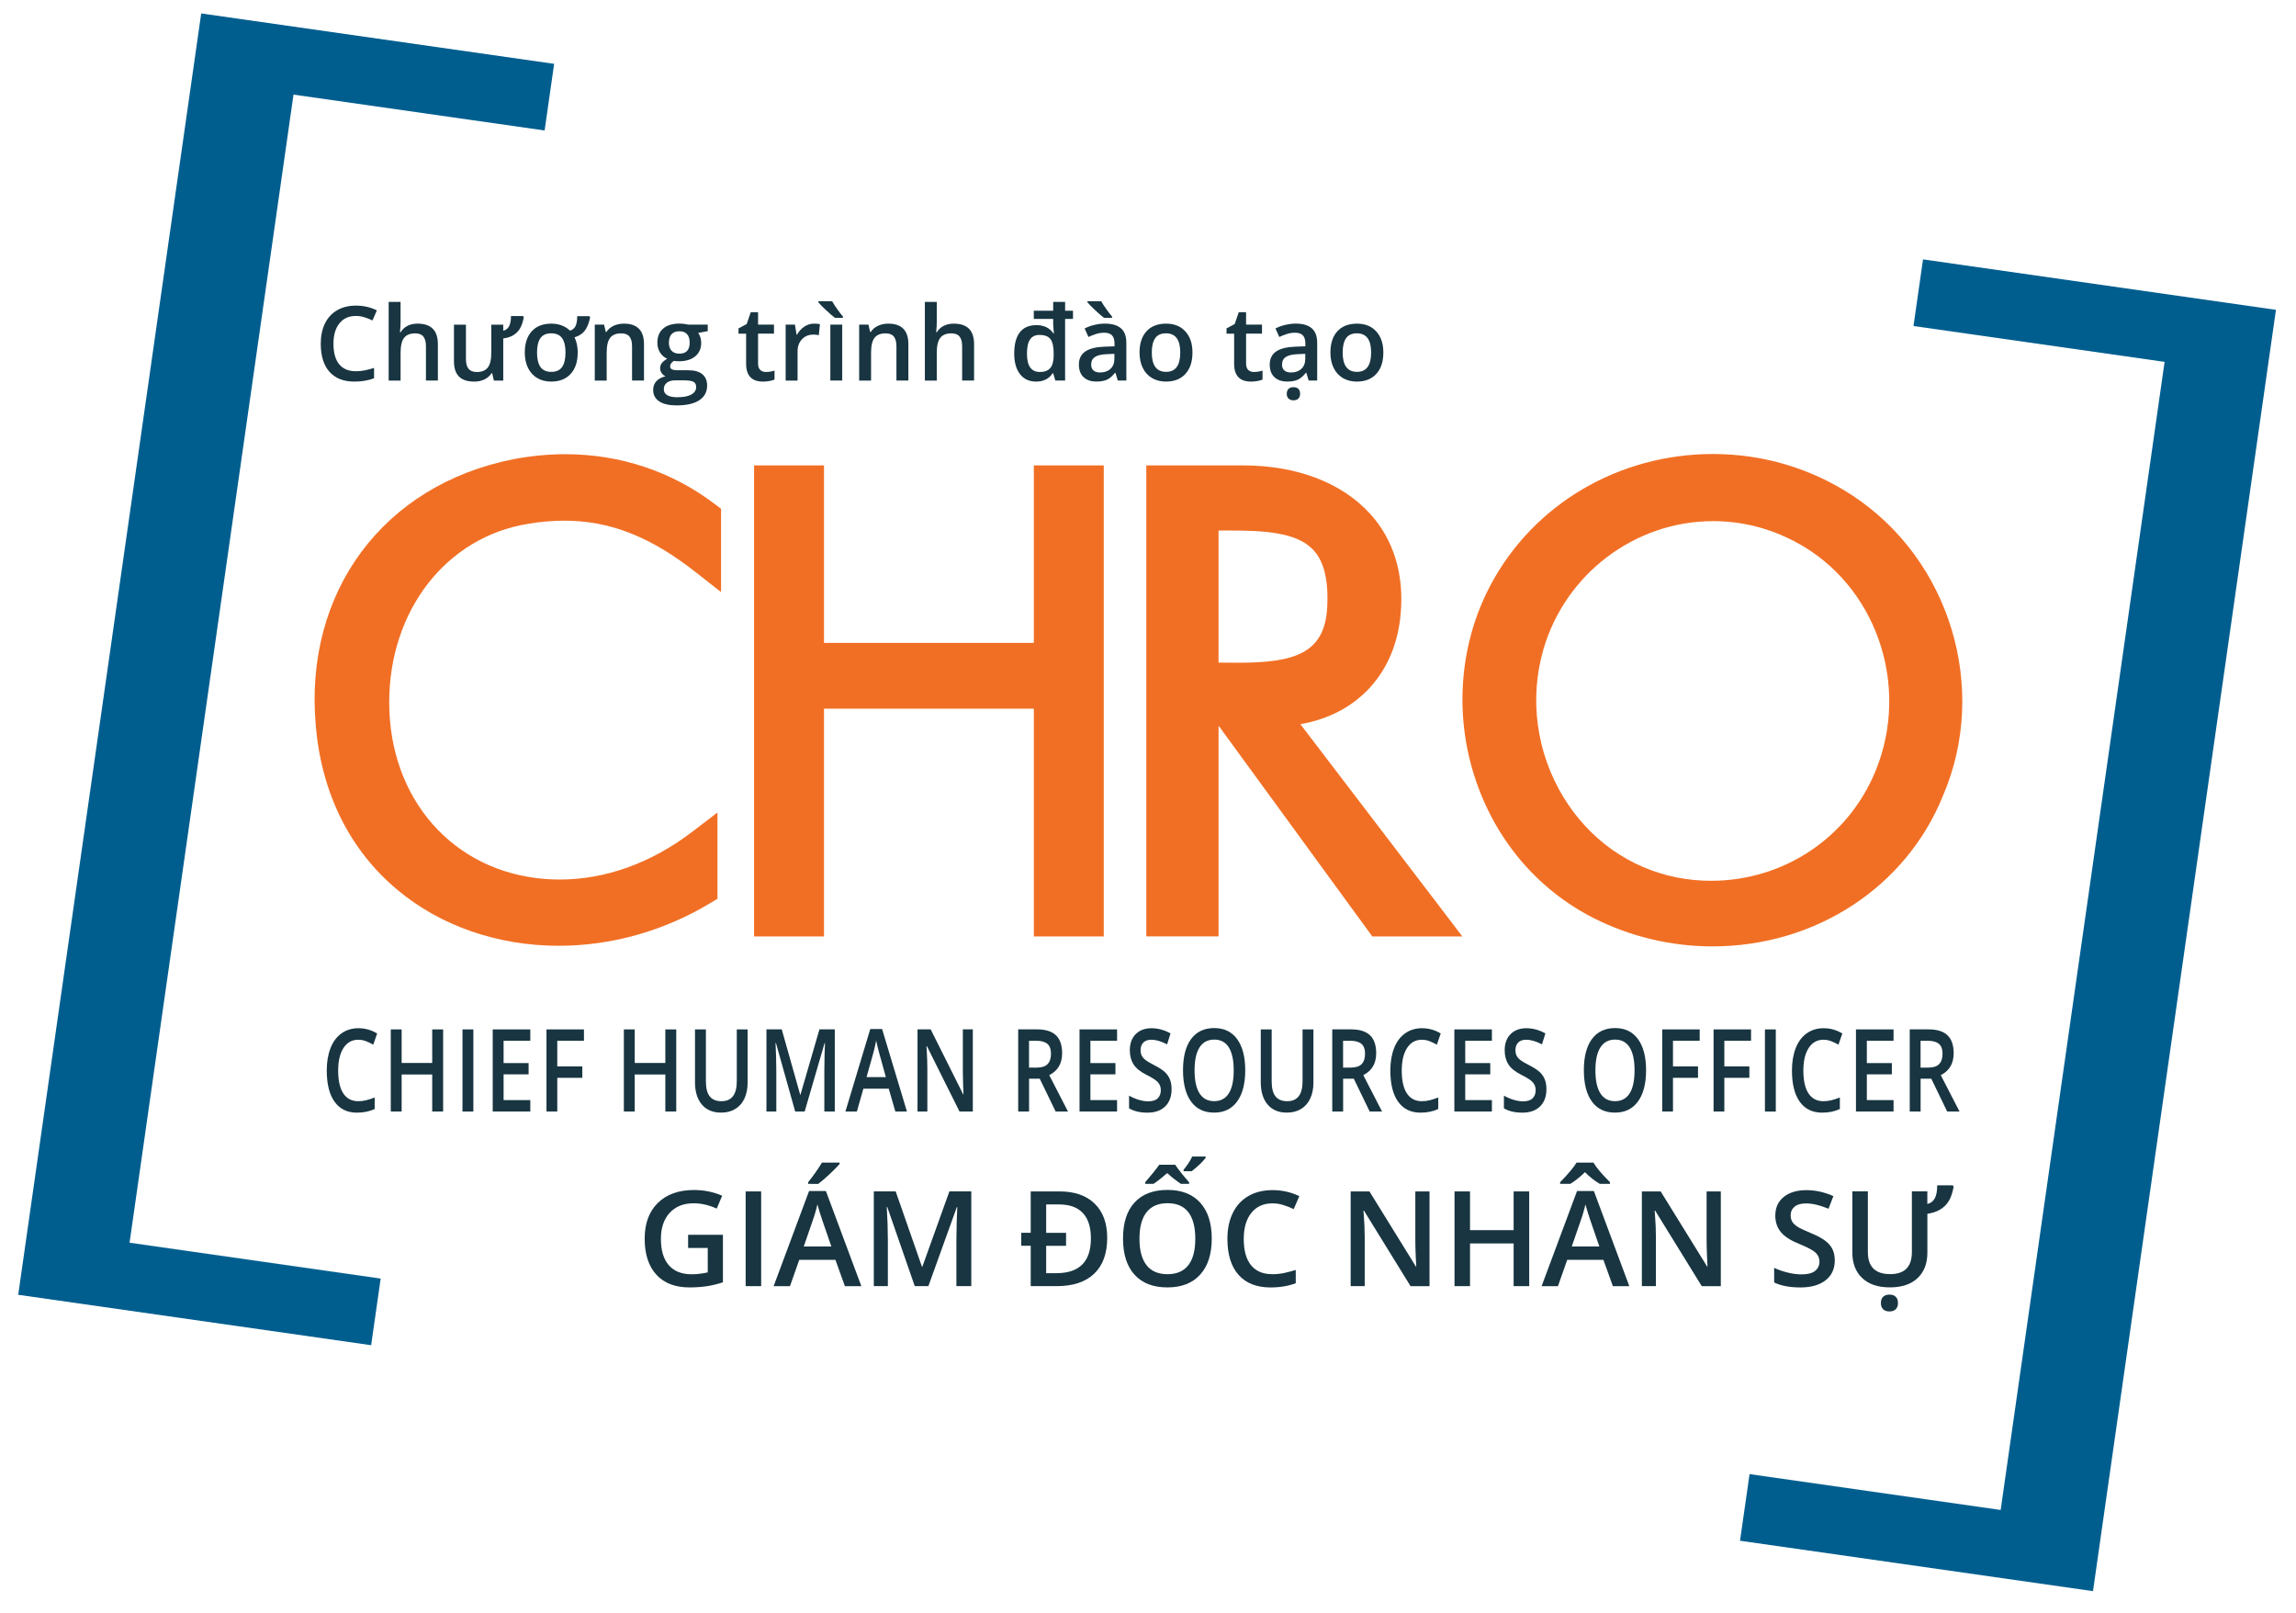
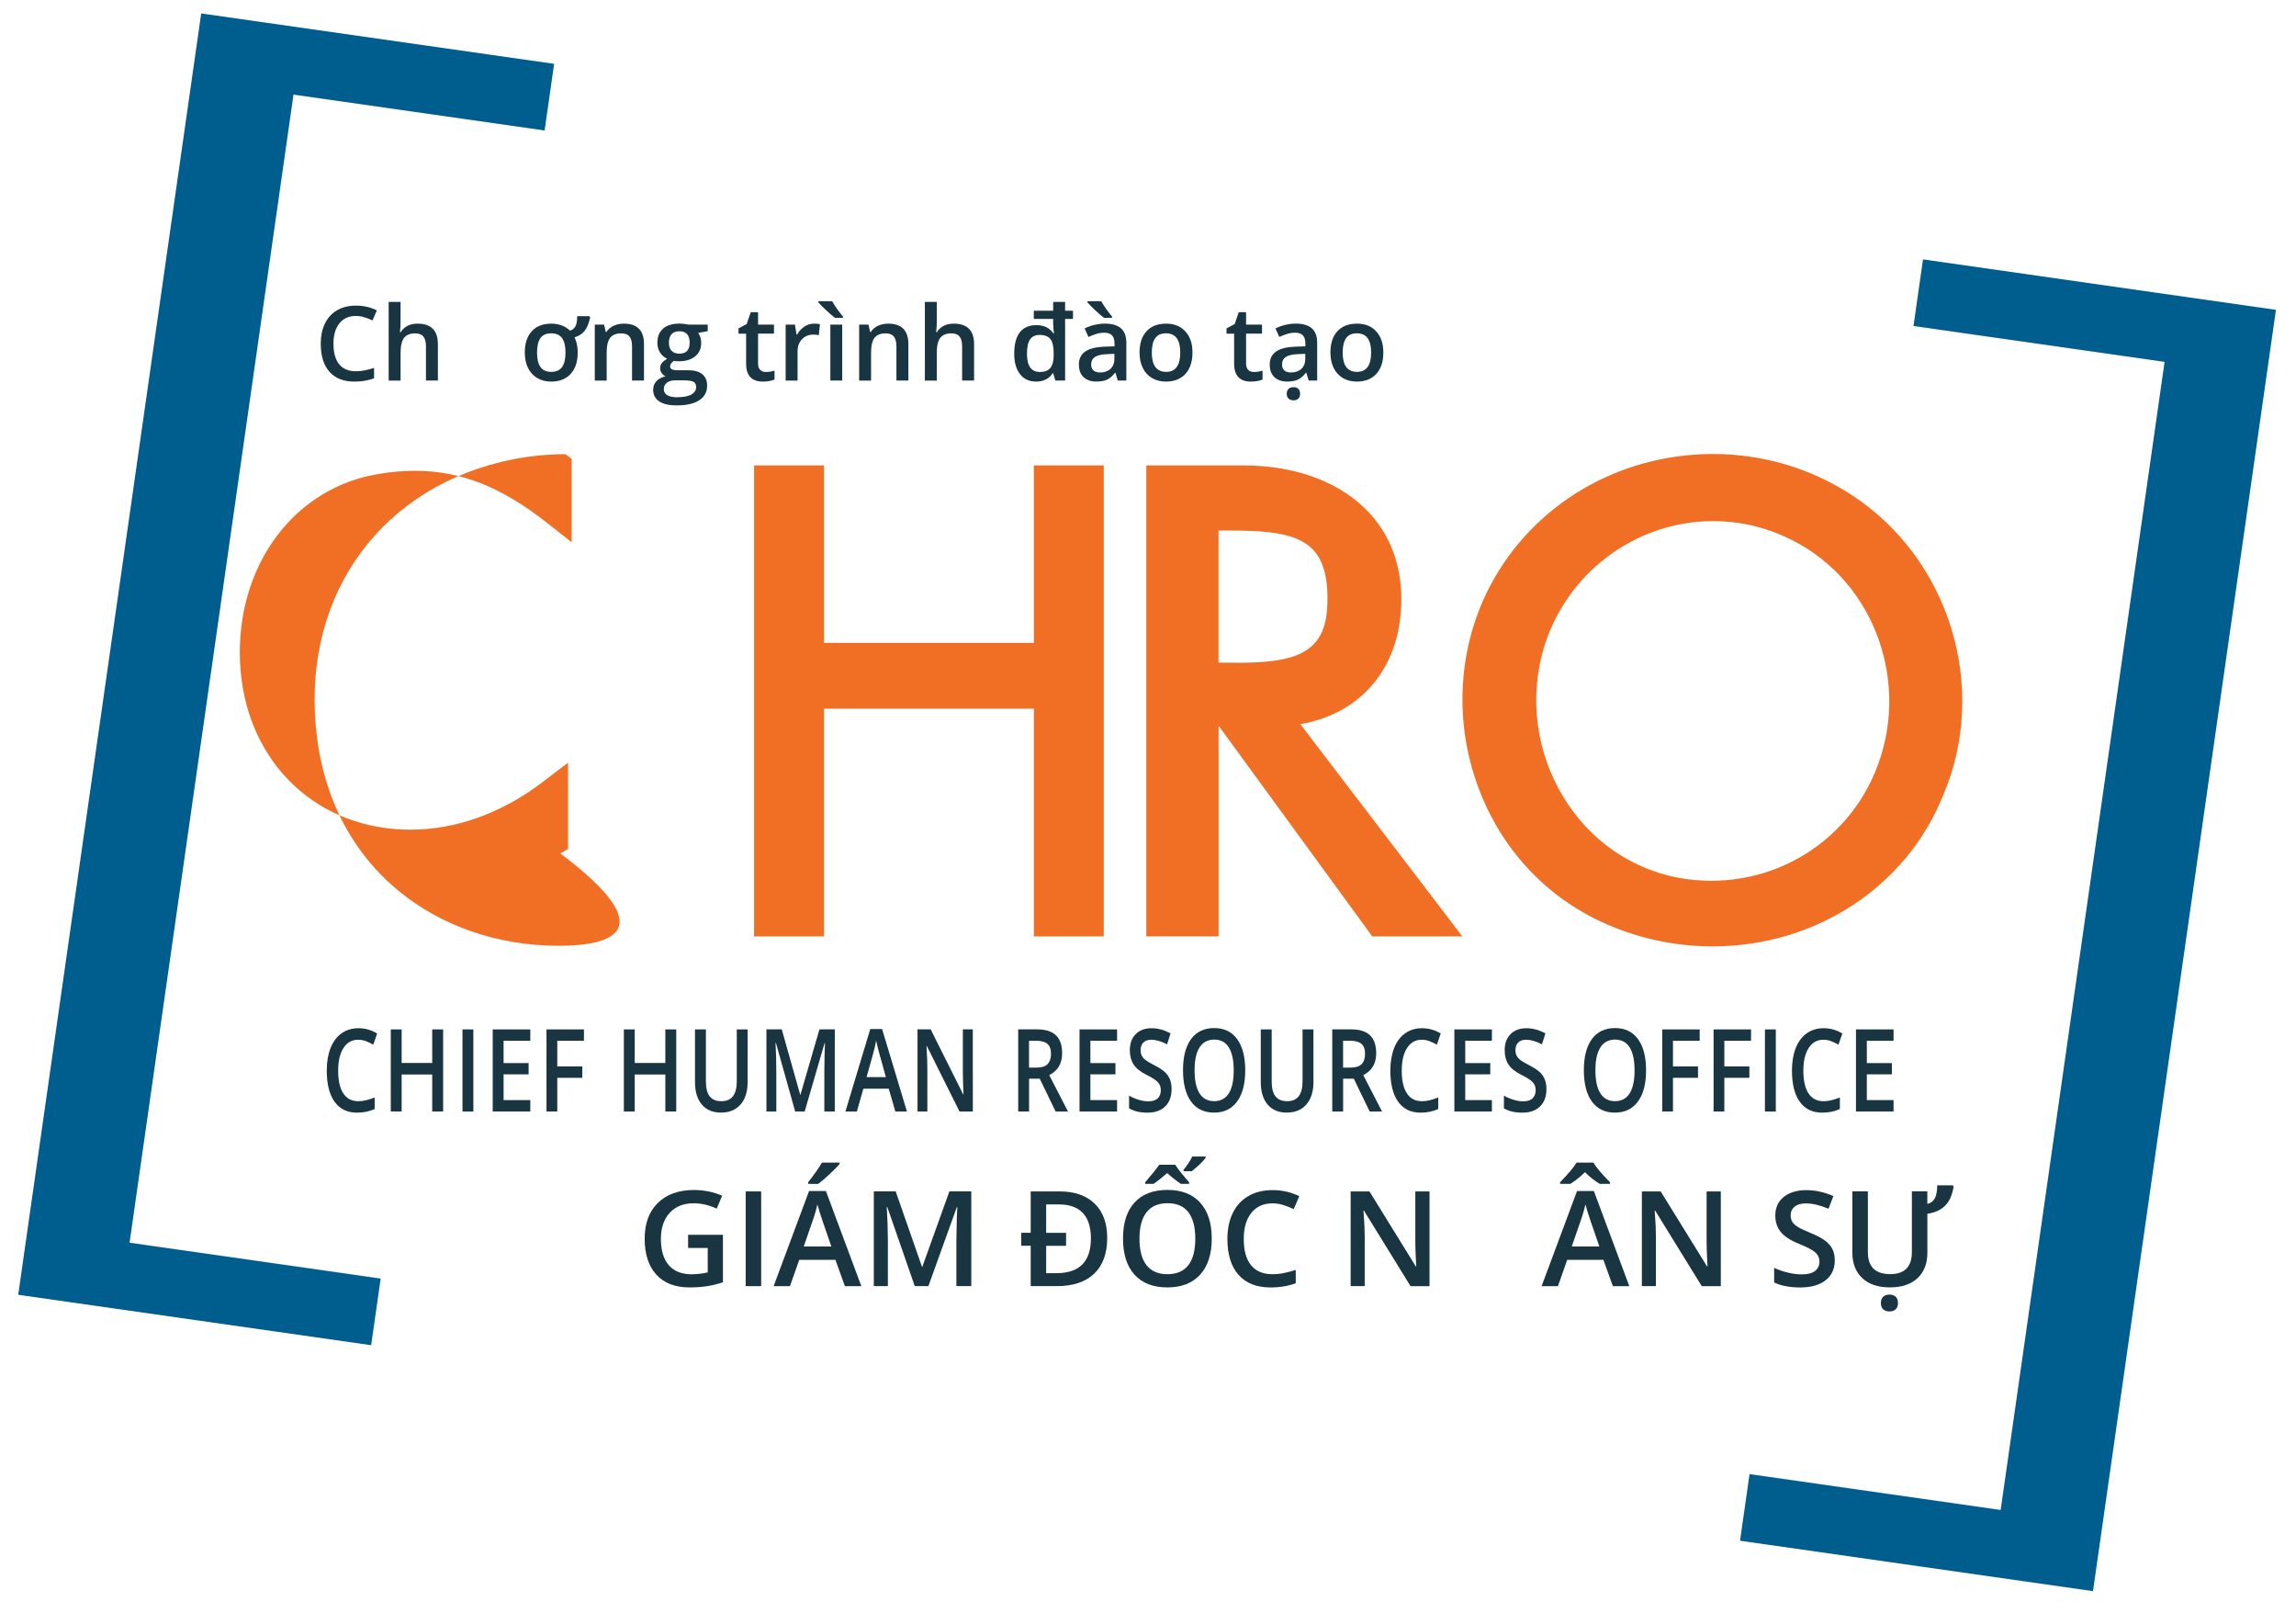
<svg xmlns="http://www.w3.org/2000/svg" xmlns:xlink="http://www.w3.org/1999/xlink" version="1.1" id="Layer_1" x="0px" y="0px" viewBox="0 0 600 421.48" style="enable-background:new 0 0 600 421.48;" xml:space="preserve">
  <style type="text/css">
	.st0{clip-path:url(#SVGID_2_);fill:#005E8F;}
	.st1{clip-path:url(#SVGID_2_);}
	.st2{clip-path:url(#SVGID_4_);}
	.st3{fill:#F16F24;}
	.st4{clip-path:url(#SVGID_6_);}
	.st5{clip-path:url(#SVGID_6_);fill:#183541;}
	.st6{clip-path:url(#SVGID_2_);fill:#183541;}
	.st7{clip-path:url(#SVGID_8_);fill:#183541;}
	.st8{clip-path:url(#SVGID_10_);fill:#183541;}
	.st9{clip-path:url(#SVGID_12_);fill:#183541;}
	.st10{clip-path:url(#SVGID_14_);fill:#183541;}
	.st11{clip-path:url(#SVGID_16_);fill:#183541;}
	.st12{clip-path:url(#SVGID_18_);fill:#183541;}
	.st13{clip-path:url(#SVGID_20_);fill:#183541;}
</style>
  <g>
    <g>
      <defs>
        <rect id="SVGID_1_" x="4.76" y="3.51" width="590" height="412.22" />
      </defs>
      <clipPath id="SVGID_2_">
        <use xlink:href="#SVGID_1_" style="overflow:visible;" />
      </clipPath>
      <polygon class="st0" points="500.04,85.18 565.66,94.55 522.82,394.52 457.2,385.15 454.71,402.56 546.95,415.73 594.76,80.95     502.53,67.77   " />
      <polygon class="st0" points="52.58,3.51 4.76,338.3 96.99,351.47 99.48,334.06 33.86,324.69 76.7,24.72 142.32,34.09     144.81,16.68   " />
      <g class="st1">
        <defs>
          <rect id="SVGID_3_" x="4.76" y="3.51" width="590" height="412.22" />
        </defs>
        <clipPath id="SVGID_4_">
          <use xlink:href="#SVGID_3_" style="overflow:visible;" />
        </clipPath>
        <g class="st2">
-           <path class="st3" d="M145.98,247.11c-15.92,0-30.91-5.2-42.19-14.66c-12.38-10.37-19.73-25.14-21.26-42.71      c-3.17-35.01,17.6-63.05,51.68-69.77c4.56-0.86,9.11-1.3,13.55-1.3c14.3,0,27.8,4.51,39.04,13.03l1.63,1.23v2.04v11.28v8.45      l-6.65-5.22c-11.84-9.3-22.43-13.44-34.32-13.44c-3.02,0-6.2,0.27-9.46,0.82c-21.37,3.45-36.29,22.63-36.29,46.64      c0,25.25,16.69,44.23,40.58,46.14c1.33,0.11,2.68,0.16,4.01,0.16c11.94,0,23.9-4.31,34.59-12.47l6.6-5.04v8.31v11.9v2.33l-2,1.2      C173.41,243.28,159.74,247.11,145.98,247.11" />
+           <path class="st3" d="M145.98,247.11c-15.92,0-30.91-5.2-42.19-14.66c-12.38-10.37-19.73-25.14-21.26-42.71      c-3.17-35.01,17.6-63.05,51.68-69.77c4.56-0.86,9.11-1.3,13.55-1.3l1.63,1.23v2.04v11.28v8.45      l-6.65-5.22c-11.84-9.3-22.43-13.44-34.32-13.44c-3.02,0-6.2,0.27-9.46,0.82c-21.37,3.45-36.29,22.63-36.29,46.64      c0,25.25,16.69,44.23,40.58,46.14c1.33,0.11,2.68,0.16,4.01,0.16c11.94,0,23.9-4.31,34.59-12.47l6.6-5.04v8.31v11.9v2.33l-2,1.2      C173.41,243.28,159.74,247.11,145.98,247.11" />
        </g>
      </g>
      <g class="st1">
        <polygon class="st3" points="288.44,244.67 284.33,244.67 274.28,244.67 270.17,244.67 270.17,240.56 270.17,185.16      215.33,185.16 215.33,240.56 215.33,244.67 211.22,244.67 201.17,244.67 197.06,244.67 197.06,240.56 197.06,125.71      197.06,121.6 201.17,121.6 211.22,121.6 215.33,121.6 215.33,125.71 215.33,167.97 270.17,167.97 270.17,125.71 270.17,121.6      274.28,121.6 284.33,121.6 288.44,121.6 288.44,125.71 288.44,240.56    " />
      </g>
      <g class="st1">
        <defs>
          <rect id="SVGID_5_" x="4.76" y="3.51" width="590" height="412.22" />
        </defs>
        <clipPath id="SVGID_6_">
          <use xlink:href="#SVGID_5_" style="overflow:visible;" />
        </clipPath>
        <g class="st4">
          <path class="st3" d="M318.43,173.11c0.11,0,0.22,0,0.32,0.01c1.53,0.02,3.08,0.04,4.64,0.04c14.79,0,22.9-2.34,23.45-14.71      c0.34-7.01-0.88-11.87-3.72-14.85c-4.4-4.61-13.01-4.99-22.2-4.99c-0.82,0-1.66,0-2.49,0.01V173.11z M382.14,244.67h-8.31H360.7      h-2.09l-1.23-1.69l-38.8-53.19h-0.14v50.76v4.11h-4.11h-10.66h-4.11v-4.11V125.71v-4.11h4.11h21.18      c13.93,0,25.69,4.46,33.11,12.55c6.18,6.74,8.97,15.76,8.08,26.08c-1.29,15.6-11.32,26.41-26.22,28.98l37.29,48.85      L382.14,244.67z" />
        </g>
        <g class="st4">
          <path class="st3" d="M447.67,136.16c-20.45,0-38.7,13.84-44.38,33.65c-3.69,12.86-1.78,26.86,5.25,38.42      c6.73,11.08,17.26,18.54,29.63,21.03c2.94,0.58,5.96,0.87,8.97,0.87c18.98,0,35.85-11.26,42.99-28.7      c9.24-22.51,0.02-48.81-20.99-59.88C462.39,137.98,455.17,136.16,447.67,136.16 M447.48,247.27c-10.72,0-21.43-2.55-30.98-7.37      c-14.96-7.6-26.06-20.85-31.27-37.33c-5.25-16.61-3.68-34.74,4.3-49.73c11.22-21.11,33.5-34.22,58.13-34.22      c13,0,25.56,3.72,36.32,10.77c25.61,16.74,35.83,50.48,23.78,78.48C498.13,231.77,474.46,247.27,447.48,247.27" />
        </g>
        <path class="st5" d="M93.61,271.66c-1.63,0-2.91,0.71-3.84,2.14c-0.93,1.43-1.4,3.4-1.4,5.92c0,2.63,0.45,4.62,1.35,5.97     c0.9,1.35,2.2,2.03,3.9,2.03c0.74,0,1.45-0.09,2.14-0.27c0.69-0.18,1.4-0.41,2.15-0.7v3.01c-1.36,0.63-2.91,0.95-4.63,0.95     c-2.54,0-4.49-0.95-5.85-2.85c-1.36-1.9-2.04-4.63-2.04-8.17c0-2.23,0.33-4.18,0.99-5.86c0.66-1.67,1.62-2.96,2.87-3.84     c1.25-0.89,2.72-1.34,4.4-1.34c1.77,0,3.41,0.46,4.91,1.38l-1.02,2.92c-0.59-0.34-1.2-0.64-1.86-0.9     C95.02,271.79,94.33,271.66,93.61,271.66" />
      </g>
      <polygon class="st6" points="115.8,290.41 112.95,290.41 112.95,280.74 104.96,280.74 104.96,290.41 102.12,290.41 102.12,268.96     104.96,268.96 104.96,277.73 112.95,277.73 112.95,268.96 115.8,268.96   " />
      <rect x="120.86" y="268.96" class="st6" width="2.84" height="21.46" />
      <polygon class="st6" points="138.58,290.41 128.76,290.41 128.76,268.96 138.58,268.96 138.58,271.92 131.6,271.92 131.6,277.76     138.14,277.76 138.14,280.7 131.6,280.7 131.6,287.43 138.58,287.43   " />
      <polygon class="st6" points="145.63,290.41 142.81,290.41 142.81,268.96 152.6,268.96 152.6,271.92 145.63,271.92 145.63,278.63     152.17,278.63 152.17,281.61 145.63,281.61   " />
      <polygon class="st6" points="176.72,290.41 173.87,290.41 173.87,280.74 165.87,280.74 165.87,290.41 163.03,290.41     163.03,268.96 165.87,268.96 165.87,277.73 173.87,277.73 173.87,268.96 176.72,268.96   " />
      <g class="st1">
        <defs>
          <rect id="SVGID_7_" x="4.76" y="3.51" width="590" height="412.22" />
        </defs>
        <clipPath id="SVGID_8_">
          <use xlink:href="#SVGID_7_" style="overflow:visible;" />
        </clipPath>
        <path class="st7" d="M195.37,268.96v13.88c0,1.59-0.27,2.97-0.82,4.16c-0.55,1.19-1.34,2.1-2.39,2.74     c-1.04,0.64-2.28,0.96-3.73,0.96c-2.15,0-3.83-0.7-5.02-2.11c-1.19-1.41-1.79-3.35-1.79-5.81v-13.82h2.85v13.58     c0,1.77,0.33,3.08,1,3.92c0.67,0.84,1.68,1.26,3.06,1.26c2.67,0,4.01-1.74,4.01-5.21v-13.55H195.37z" />
        <path class="st7" d="M207.8,290.41l-5.03-17.92h-0.1c0.13,2.66,0.2,5.16,0.2,7.48v10.44h-2.58v-21.46h4l4.82,17.07h0.07     l4.96-17.07h4.01v21.46h-2.73V279.8c0-1.07,0.02-2.46,0.06-4.17c0.04-1.71,0.08-2.75,0.11-3.11h-0.1l-5.21,17.89H207.8z" />
        <path class="st7" d="M231.5,281.43l-1.62-5.84c-0.12-0.39-0.28-1.01-0.49-1.85c-0.21-0.84-0.36-1.46-0.43-1.85     c-0.21,1.2-0.53,2.52-0.94,3.95l-1.57,5.59H231.5z M233.98,290.41l-1.73-5.96h-6.63l-1.7,5.96h-2.99l6.49-21.55h3.09l6.49,21.55     H233.98z" />
        <path class="st7" d="M254.22,290.41h-3.48l-8.53-17.1h-0.1l0.06,0.95c0.11,1.82,0.17,3.48,0.17,4.99v11.16h-2.57v-21.46h3.44     l8.51,17.01h0.07c-0.02-0.22-0.05-1.04-0.1-2.46c-0.05-1.41-0.07-2.52-0.07-3.31v-11.24h2.6V290.41z" />
        <path class="st7" d="M268.92,278.94h1.97c1.32,0,2.28-0.3,2.87-0.91c0.59-0.61,0.89-1.51,0.89-2.7c0-1.21-0.32-2.08-0.96-2.61     c-0.64-0.53-1.61-0.79-2.9-0.79h-1.88V278.94z M268.92,281.84v8.57h-2.84v-21.46h4.9c2.24,0,3.9,0.52,4.97,1.55     c1.08,1.04,1.61,2.6,1.61,4.7c0,2.67-1.12,4.57-3.37,5.71l4.9,9.5h-3.23l-4.15-8.57H268.92z" />
      </g>
      <polygon class="st6" points="291.92,290.41 282.11,290.41 282.11,268.96 291.92,268.96 291.92,271.92 284.95,271.92     284.95,277.76 291.49,277.76 291.49,280.7 284.95,280.7 284.95,287.43 291.92,287.43   " />
      <g class="st1">
        <defs>
          <rect id="SVGID_9_" x="4.76" y="3.51" width="590" height="412.22" />
        </defs>
        <clipPath id="SVGID_10_">
          <use xlink:href="#SVGID_9_" style="overflow:visible;" />
        </clipPath>
        <path class="st8" d="M306.16,284.59c0,1.91-0.56,3.41-1.67,4.49c-1.11,1.09-2.65,1.63-4.62,1.63c-1.96,0-3.57-0.38-4.82-1.13     v-3.32c0.79,0.46,1.63,0.82,2.52,1.09c0.89,0.26,1.72,0.4,2.49,0.4c1.12,0,1.95-0.26,2.49-0.79c0.53-0.53,0.8-1.24,0.8-2.13     c0-0.8-0.25-1.48-0.74-2.04c-0.49-0.56-1.5-1.22-3.04-1.98c-1.58-0.79-2.7-1.7-3.35-2.72c-0.65-1.02-0.97-2.24-0.97-3.67     c0-1.79,0.51-3.2,1.54-4.23c1.03-1.03,2.41-1.54,4.14-1.54c1.66,0,3.32,0.45,4.96,1.35l-0.9,2.86c-1.54-0.8-2.92-1.2-4.13-1.2     c-0.92,0-1.61,0.25-2.09,0.74c-0.47,0.49-0.71,1.15-0.71,1.96c0,0.56,0.1,1.04,0.29,1.43c0.19,0.39,0.5,0.77,0.94,1.12     c0.43,0.35,1.22,0.82,2.35,1.4c1.27,0.65,2.21,1.27,2.8,1.83c0.59,0.57,1.03,1.21,1.3,1.92     C306.03,282.78,306.16,283.62,306.16,284.59" />
        <path class="st8" d="M312.17,279.65c0,2.64,0.43,4.64,1.29,6.01c0.86,1.36,2.14,2.05,3.83,2.05c1.68,0,2.96-0.68,3.82-2.03     c0.86-1.35,1.29-3.36,1.29-6.03c0-2.63-0.43-4.63-1.28-5.99c-0.85-1.36-2.12-2.04-3.8-2.04c-1.7,0-2.98,0.68-3.85,2.04     C312.6,275.03,312.17,277.02,312.17,279.65 M325.41,279.65c0,3.49-0.71,6.21-2.12,8.14c-1.41,1.94-3.41,2.91-6,2.91     c-2.62,0-4.63-0.96-6.03-2.88c-1.4-1.92-2.11-4.66-2.11-8.2c0-3.54,0.71-6.26,2.12-8.16c1.41-1.9,3.43-2.85,6.05-2.85     c2.58,0,4.57,0.96,5.98,2.89C324.71,273.44,325.41,276.15,325.41,279.65" />
        <path class="st8" d="M343.23,268.96v13.88c0,1.59-0.27,2.97-0.83,4.16c-0.55,1.19-1.34,2.1-2.39,2.74     c-1.04,0.64-2.28,0.96-3.73,0.96c-2.15,0-3.83-0.7-5.02-2.11c-1.19-1.41-1.79-3.35-1.79-5.81v-13.82h2.85v13.58     c0,1.77,0.33,3.08,1,3.92c0.67,0.84,1.69,1.26,3.06,1.26c2.67,0,4.01-1.74,4.01-5.21v-13.55H343.23z" />
        <path class="st8" d="M350.99,278.94h1.97c1.32,0,2.28-0.3,2.87-0.91c0.59-0.61,0.89-1.51,0.89-2.7c0-1.21-0.32-2.08-0.96-2.61     c-0.64-0.53-1.61-0.79-2.9-0.79h-1.88V278.94z M350.99,281.84v8.57h-2.84v-21.46h4.9c2.24,0,3.9,0.52,4.97,1.55     c1.08,1.04,1.61,2.6,1.61,4.7c0,2.67-1.12,4.57-3.37,5.71l4.9,9.5h-3.23l-4.15-8.57H350.99z" />
        <path class="st8" d="M371.55,271.66c-1.63,0-2.91,0.71-3.84,2.14c-0.93,1.43-1.4,3.4-1.4,5.92c0,2.63,0.45,4.62,1.35,5.97     c0.9,1.35,2.2,2.03,3.9,2.03c0.74,0,1.45-0.09,2.14-0.27c0.69-0.18,1.4-0.41,2.15-0.7v3.01c-1.36,0.63-2.9,0.95-4.63,0.95     c-2.54,0-4.49-0.95-5.85-2.85c-1.36-1.9-2.04-4.63-2.04-8.17c0-2.23,0.33-4.18,0.99-5.86c0.66-1.67,1.62-2.96,2.87-3.84     c1.25-0.89,2.72-1.34,4.4-1.34c1.77,0,3.41,0.46,4.91,1.38l-1.02,2.92c-0.59-0.34-1.2-0.64-1.86-0.9     C372.96,271.79,372.27,271.66,371.55,271.66" />
      </g>
      <polygon class="st6" points="389.87,290.41 380.06,290.41 380.06,268.96 389.87,268.96 389.87,271.92 382.9,271.92 382.9,277.76     389.44,277.76 389.44,280.7 382.9,280.7 382.9,287.43 389.87,287.43   " />
      <g class="st1">
        <defs>
          <rect id="SVGID_11_" x="4.76" y="3.51" width="590" height="412.22" />
        </defs>
        <clipPath id="SVGID_12_">
          <use xlink:href="#SVGID_11_" style="overflow:visible;" />
        </clipPath>
        <path class="st9" d="M404.12,284.59c0,1.91-0.56,3.41-1.67,4.49c-1.11,1.09-2.65,1.63-4.62,1.63c-1.96,0-3.57-0.38-4.82-1.13     v-3.32c0.79,0.46,1.63,0.82,2.52,1.09c0.89,0.26,1.72,0.4,2.49,0.4c1.12,0,1.95-0.26,2.49-0.79c0.53-0.53,0.8-1.24,0.8-2.13     c0-0.8-0.25-1.48-0.74-2.04c-0.49-0.56-1.5-1.22-3.04-1.98c-1.58-0.79-2.7-1.7-3.35-2.72c-0.65-1.02-0.97-2.24-0.97-3.67     c0-1.79,0.51-3.2,1.54-4.23c1.03-1.03,2.41-1.54,4.14-1.54c1.66,0,3.32,0.45,4.96,1.35l-0.9,2.86c-1.54-0.8-2.92-1.2-4.13-1.2     c-0.92,0-1.61,0.25-2.09,0.74c-0.47,0.49-0.71,1.15-0.71,1.96c0,0.56,0.1,1.04,0.29,1.43c0.19,0.39,0.5,0.77,0.94,1.12     c0.43,0.35,1.22,0.82,2.35,1.4c1.27,0.65,2.21,1.27,2.8,1.83c0.59,0.57,1.03,1.21,1.3,1.92     C403.98,282.78,404.12,283.62,404.12,284.59" />
        <path class="st9" d="M416.92,279.65c0,2.64,0.43,4.64,1.29,6.01c0.86,1.36,2.14,2.05,3.83,2.05c1.68,0,2.96-0.68,3.82-2.03     c0.86-1.35,1.29-3.36,1.29-6.03c0-2.63-0.43-4.63-1.28-5.99c-0.85-1.36-2.12-2.04-3.8-2.04c-1.7,0-2.98,0.68-3.85,2.04     C417.35,275.03,416.92,277.02,416.92,279.65 M430.16,279.65c0,3.49-0.71,6.21-2.12,8.14c-1.41,1.94-3.41,2.91-6,2.91     c-2.62,0-4.63-0.96-6.03-2.88c-1.4-1.92-2.11-4.66-2.11-8.2c0-3.54,0.71-6.26,2.12-8.16c1.41-1.9,3.43-2.85,6.05-2.85     c2.58,0,4.57,0.96,5.98,2.89C429.46,273.44,430.16,276.15,430.16,279.65" />
      </g>
      <polygon class="st6" points="437.19,290.41 434.38,290.41 434.38,268.96 444.17,268.96 444.17,271.92 437.19,271.92     437.19,278.63 443.73,278.63 443.73,281.61 437.19,281.61   " />
      <polygon class="st6" points="450.61,290.41 447.8,290.41 447.8,268.96 457.59,268.96 457.59,271.92 450.61,271.92 450.61,278.63     457.15,278.63 457.15,281.61 450.61,281.61   " />
      <rect x="461.22" y="268.96" class="st6" width="2.84" height="21.46" />
      <g class="st1">
        <defs>
          <rect id="SVGID_13_" x="4.76" y="3.51" width="590" height="412.22" />
        </defs>
        <clipPath id="SVGID_14_">
          <use xlink:href="#SVGID_13_" style="overflow:visible;" />
        </clipPath>
        <path class="st10" d="M476.5,271.66c-1.63,0-2.91,0.71-3.84,2.14c-0.93,1.43-1.4,3.4-1.4,5.92c0,2.63,0.45,4.62,1.35,5.97     c0.9,1.35,2.2,2.03,3.9,2.03c0.74,0,1.45-0.09,2.14-0.27c0.69-0.18,1.4-0.41,2.15-0.7v3.01c-1.36,0.63-2.9,0.95-4.63,0.95     c-2.54,0-4.49-0.95-5.85-2.85c-1.36-1.9-2.04-4.63-2.04-8.17c0-2.23,0.33-4.18,0.99-5.86c0.66-1.67,1.62-2.96,2.87-3.84     c1.25-0.89,2.72-1.34,4.4-1.34c1.77,0,3.41,0.46,4.91,1.38l-1.02,2.92c-0.59-0.34-1.2-0.64-1.86-0.9     C477.91,271.79,477.22,271.66,476.5,271.66" />
      </g>
      <polygon class="st6" points="494.83,290.41 485.01,290.41 485.01,268.96 494.83,268.96 494.83,271.92 487.85,271.92     487.85,277.76 494.39,277.76 494.39,280.7 487.85,280.7 487.85,287.43 494.83,287.43   " />
      <g class="st1">
        <defs>
          <rect id="SVGID_15_" x="4.76" y="3.51" width="590" height="412.22" />
        </defs>
        <clipPath id="SVGID_16_">
          <use xlink:href="#SVGID_15_" style="overflow:visible;" />
        </clipPath>
-         <path class="st11" d="M501.9,278.94h1.97c1.32,0,2.28-0.3,2.87-0.91c0.59-0.61,0.89-1.51,0.89-2.7c0-1.21-0.32-2.08-0.96-2.61     c-0.64-0.53-1.61-0.79-2.9-0.79h-1.88V278.94z M501.9,281.84v8.57h-2.84v-21.46h4.9c2.24,0,3.9,0.52,4.97,1.55     c1.08,1.04,1.61,2.6,1.61,4.7c0,2.67-1.12,4.57-3.37,5.71l4.9,9.5h-3.23l-4.15-8.57H501.9z" />
        <path class="st11" d="M92.98,82.55c-1.81,0-3.24,0.64-4.28,1.93c-1.04,1.29-1.56,3.06-1.56,5.32c0,2.37,0.5,4.16,1.5,5.38     c1,1.21,2.45,1.82,4.34,1.82c0.82,0,1.61-0.08,2.38-0.24c0.77-0.16,1.56-0.37,2.39-0.63v2.71c-1.52,0.57-3.23,0.86-5.15,0.86     c-2.83,0-5-0.86-6.51-2.57c-1.52-1.71-2.27-4.16-2.27-7.35c0-2.01,0.37-3.77,1.1-5.27c0.74-1.51,1.8-2.66,3.19-3.46     c1.39-0.8,3.03-1.2,4.9-1.2c1.97,0,3.79,0.41,5.47,1.24l-1.14,2.63c-0.65-0.31-1.34-0.58-2.07-0.81     C94.55,82.67,93.78,82.55,92.98,82.55" />
        <path class="st11" d="M114.43,99.43h-3.12v-8.98c0-1.13-0.23-1.97-0.68-2.52c-0.45-0.56-1.17-0.83-2.16-0.83     c-1.3,0-2.26,0.39-2.87,1.17c-0.61,0.78-0.92,2.08-0.92,3.92v7.25h-3.11V78.88h3.11v5.22c0,0.84-0.05,1.73-0.16,2.68h0.2     c0.42-0.7,1.01-1.25,1.76-1.64c0.75-0.39,1.63-0.58,2.64-0.58c3.54,0,5.31,1.78,5.31,5.35V99.43z" />
-         <path class="st11" d="M129.06,99.43l-0.44-1.91h-0.18c-0.43,0.68-1.04,1.21-1.82,1.6c-0.78,0.39-1.68,0.58-2.7,0.58     c-1.78,0-3.11-0.44-3.98-1.32c-0.88-0.88-1.31-2.21-1.31-4v-9.55h3.13v9.01c0,1.12,0.23,1.96,0.69,2.52     c0.46,0.56,1.18,0.84,2.15,0.84c1.3,0,2.26-0.39,2.87-1.17c0.61-0.78,0.92-2.09,0.92-3.92v-7.28h3.12v1.57     c0.7-0.16,1.21-0.55,1.53-1.17c0.32-0.62,0.49-1.5,0.49-2.65h3.17l0.18,0.3c-0.25,1.28-0.58,2.27-1.02,2.98     c-0.43,0.71-1.01,1.28-1.72,1.72c-0.72,0.44-1.6,0.71-2.63,0.84v11.02H129.06z" />
        <path class="st11" d="M140.34,92.1c0,1.66,0.29,2.92,0.89,3.78c0.59,0.85,1.54,1.28,2.85,1.28c1.29,0,2.24-0.43,2.82-1.28     c0.58-0.85,0.88-2.12,0.88-3.78c0-1.65-0.29-2.89-0.89-3.74c-0.59-0.85-1.54-1.27-2.84-1.27c-1.3,0-2.25,0.42-2.83,1.27     C140.63,89.21,140.34,90.45,140.34,92.1 M150.97,92.1c0,2.39-0.61,4.25-1.84,5.59c-1.22,1.34-2.93,2.01-5.11,2.01     c-1.36,0-2.57-0.31-3.62-0.92c-1.05-0.62-1.85-1.5-2.42-2.66c-0.56-1.15-0.84-2.49-0.84-4.02c0-2.37,0.61-4.22,1.82-5.55     c1.21-1.33,2.93-1.99,5.14-1.99c0.96,0,1.86,0.16,2.69,0.47c0.83,0.31,1.56,0.77,2.17,1.37c0.62-0.19,1.09-0.57,1.41-1.14     c0.31-0.58,0.47-1.46,0.47-2.65h3.18l0.2,0.3c-0.33,1.58-0.81,2.76-1.45,3.55c-0.64,0.79-1.51,1.34-2.62,1.67     C150.7,89.31,150.97,90.64,150.97,92.1" />
        <path class="st11" d="M168.29,99.43h-3.12v-8.98c0-1.13-0.23-1.97-0.68-2.52c-0.45-0.56-1.17-0.83-2.16-0.83     c-1.31,0-2.27,0.39-2.88,1.16c-0.61,0.78-0.91,2.07-0.91,3.9v7.28h-3.11V84.82h2.43l0.44,1.92h0.16c0.44-0.7,1.07-1.23,1.88-1.61     c0.81-0.38,1.71-0.57,2.69-0.57c3.5,0,5.26,1.78,5.26,5.35V99.43z" />
        <path class="st11" d="M174.8,89.55c0,0.91,0.24,1.62,0.71,2.11c0.47,0.49,1.15,0.74,2.03,0.74c1.8,0,2.69-0.96,2.69-2.88     c0-0.95-0.22-1.69-0.67-2.2c-0.44-0.52-1.12-0.77-2.03-0.77c-0.9,0-1.58,0.26-2.04,0.77C175.04,87.83,174.8,88.57,174.8,89.55      M173.47,101.71c0,0.67,0.3,1.18,0.9,1.54s1.45,0.54,2.54,0.54c1.69,0,2.95-0.24,3.78-0.73c0.83-0.48,1.24-1.13,1.24-1.93     c0-0.63-0.23-1.09-0.68-1.35c-0.45-0.27-1.3-0.4-2.53-0.4h-2.35c-0.89,0-1.6,0.21-2.12,0.63     C173.73,100.42,173.47,100.99,173.47,101.71 M184.95,84.82v1.7l-2.5,0.46c0.23,0.31,0.42,0.69,0.57,1.14     c0.15,0.45,0.22,0.93,0.22,1.43c0,1.51-0.52,2.69-1.56,3.55c-1.04,0.86-2.47,1.29-4.29,1.29c-0.47,0-0.89-0.03-1.27-0.1     c-0.67,0.41-1,0.9-1,1.45c0,0.33,0.16,0.59,0.47,0.75c0.31,0.17,0.89,0.25,1.72,0.25h2.55c1.61,0,2.84,0.34,3.67,1.03     c0.83,0.69,1.26,1.68,1.26,2.97c0,1.66-0.68,2.93-2.05,3.83c-1.36,0.9-3.34,1.35-5.92,1.35c-1.99,0-3.51-0.35-4.56-1.06     c-1.05-0.7-1.57-1.71-1.57-3.01c0-0.9,0.28-1.65,0.85-2.26c0.57-0.61,1.36-1.04,2.39-1.27c-0.41-0.18-0.76-0.46-1.02-0.85     c-0.27-0.39-0.4-0.8-0.4-1.24c0-0.55,0.16-1.01,0.46-1.39c0.31-0.38,0.77-0.75,1.37-1.12c-0.76-0.33-1.37-0.86-1.84-1.59     c-0.47-0.74-0.71-1.6-0.71-2.58c0-1.59,0.5-2.82,1.5-3.69c1-0.87,2.42-1.31,4.27-1.31c0.41,0,0.85,0.03,1.3,0.09     c0.45,0.06,0.79,0.12,1.02,0.18H184.95z" />
        <path class="st11" d="M200.13,97.19c0.76,0,1.52-0.12,2.27-0.36v2.34c-0.34,0.15-0.79,0.28-1.33,0.38     c-0.54,0.1-1.1,0.15-1.68,0.15c-2.94,0-4.41-1.55-4.41-4.65v-7.87h-1.99V85.8l2.14-1.14l1.06-3.09h1.91v3.25h4.16v2.35h-4.16     v7.82c0,0.75,0.19,1.3,0.56,1.66C199.03,97.01,199.52,97.19,200.13,97.19" />
        <path class="st11" d="M212.73,84.56c0.62,0,1.14,0.04,1.54,0.13l-0.3,2.89c-0.44-0.11-0.9-0.16-1.37-0.16     c-1.24,0-2.25,0.4-3.02,1.22c-0.77,0.81-1.16,1.86-1.16,3.16v7.64h-3.11V84.82h2.43l0.41,2.58h0.16c0.49-0.87,1.12-1.56,1.9-2.07     C210.99,84.81,211.83,84.56,212.73,84.56" />
        <path class="st11" d="M220.09,99.43h-3.1V84.82h3.1V99.43z M218.19,83.04c-0.61-0.46-1.38-1.12-2.31-1.99     c-0.93-0.87-1.61-1.56-2.03-2.07V78.7h3.61c0.33,0.62,0.79,1.33,1.37,2.13c0.58,0.8,1.06,1.43,1.45,1.88v0.33H218.19z" />
        <path class="st11" d="M237.38,99.43h-3.12v-8.98c0-1.13-0.23-1.97-0.68-2.52c-0.45-0.56-1.17-0.83-2.16-0.83     c-1.31,0-2.27,0.39-2.88,1.16c-0.61,0.78-0.91,2.07-0.91,3.9v7.28h-3.11V84.82h2.43l0.44,1.92h0.16c0.44-0.7,1.07-1.23,1.88-1.61     c0.81-0.38,1.71-0.57,2.69-0.57c3.5,0,5.26,1.78,5.26,5.35V99.43z" />
        <path class="st11" d="M254.55,99.43h-3.12v-8.98c0-1.13-0.23-1.97-0.68-2.52c-0.45-0.56-1.17-0.83-2.16-0.83     c-1.3,0-2.26,0.39-2.87,1.17c-0.61,0.78-0.92,2.08-0.92,3.92v7.25h-3.11V78.88h3.11v5.22c0,0.84-0.05,1.73-0.16,2.68h0.2     c0.42-0.7,1.01-1.25,1.76-1.64c0.75-0.39,1.63-0.58,2.64-0.58c3.54,0,5.31,1.78,5.31,5.35V99.43z" />
        <path class="st11" d="M271.74,97.19c1.25,0,2.16-0.35,2.74-1.05c0.58-0.7,0.87-1.81,0.87-3.33v-0.44c0-1.8-0.28-3.06-0.85-3.78     c-0.57-0.72-1.52-1.08-2.86-1.08c-1.1,0-1.92,0.39-2.46,1.17c-0.54,0.78-0.81,2.02-0.81,3.73     C268.36,95.59,269.49,97.19,271.74,97.19 M270.78,99.7c-1.81,0-3.23-0.65-4.23-1.95c-1.01-1.3-1.51-3.09-1.51-5.38     c0-2.44,0.49-4.28,1.46-5.54c0.97-1.25,2.42-1.88,4.34-1.88c1.96,0,3.43,0.71,4.44,2.14h0.16c-0.03-0.09-0.07-0.44-0.13-1.04     c-0.06-0.61-0.09-1.11-0.09-1.49v-1.23h-5.06v-2.15h5.06v-2.3h3.12v2.3h2.06v2.15h-2.06v16.1h-2.55l-0.57-1.91h-0.13     C274.12,98.97,272.69,99.7,270.78,99.7" />
        <path class="st11" d="M287.49,97.32c1.13,0,2.03-0.32,2.71-0.95c0.68-0.63,1.02-1.51,1.02-2.65v-1.27l-1.88,0.08     c-1.46,0.05-2.53,0.3-3.19,0.73c-0.66,0.44-1,1.1-1,2c0,0.65,0.19,1.16,0.58,1.51C286.13,97.14,286.71,97.32,287.49,97.32      M288.5,83.04c-0.61-0.46-1.38-1.12-2.3-1.99c-0.93-0.87-1.61-1.56-2.03-2.07v-0.28h3.61c0.33,0.62,0.79,1.33,1.37,2.13     c0.58,0.8,1.06,1.43,1.45,1.88v0.33H288.5z M292.11,99.43l-0.62-2.04h-0.1c-0.7,0.89-1.41,1.5-2.13,1.82     c-0.71,0.32-1.63,0.48-2.75,0.48c-1.44,0-2.55-0.39-3.36-1.16c-0.81-0.77-1.21-1.87-1.21-3.29c0-1.51,0.56-2.64,1.68-3.41     c1.12-0.77,2.82-1.18,5.11-1.26l2.52-0.08v-0.78c0-0.93-0.22-1.63-0.65-2.09c-0.44-0.46-1.11-0.69-2.03-0.69     c-0.75,0-1.47,0.11-2.15,0.33c-0.69,0.22-1.35,0.48-1.98,0.78l-1-2.22c0.79-0.41,1.66-0.73,2.6-0.94     c0.94-0.22,1.83-0.33,2.67-0.33c1.86,0,3.26,0.4,4.21,1.22c0.95,0.81,1.42,2.08,1.42,3.82v9.84H292.11z" />
        <path class="st11" d="M300.99,92.1c0,3.37,1.25,5.06,3.74,5.06c2.47,0,3.7-1.68,3.7-5.06c0-3.34-1.24-5.01-3.73-5.01     c-1.3,0-2.25,0.43-2.83,1.29C301.28,89.25,300.99,90.49,300.99,92.1 M311.62,92.1c0,2.39-0.61,4.25-1.84,5.59     c-1.22,1.34-2.93,2.01-5.11,2.01c-1.36,0-2.57-0.31-3.62-0.92c-1.05-0.62-1.85-1.5-2.42-2.66c-0.56-1.15-0.84-2.49-0.84-4.02     c0-2.37,0.61-4.22,1.82-5.55c1.22-1.33,2.93-1.99,5.14-1.99c2.11,0,3.79,0.68,5.02,2.04C311.01,87.96,311.62,89.79,311.62,92.1" />
        <path class="st11" d="M327.66,97.19c0.76,0,1.52-0.12,2.27-0.36v2.34c-0.34,0.15-0.79,0.28-1.33,0.38     c-0.54,0.1-1.1,0.15-1.68,0.15c-2.94,0-4.41-1.55-4.41-4.65v-7.87h-1.99V85.8l2.14-1.14l1.06-3.09h1.91v3.25h4.16v2.35h-4.16     v7.82c0,0.75,0.19,1.3,0.56,1.66C326.56,97.01,327.05,97.19,327.66,97.19" />
        <path class="st11" d="M336.26,102.89c0-0.55,0.15-0.98,0.46-1.28s0.74-0.45,1.3-0.45c0.56,0,0.99,0.15,1.29,0.46     c0.3,0.3,0.44,0.73,0.44,1.27c0,0.52-0.15,0.93-0.45,1.24s-0.73,0.46-1.28,0.46c-0.56,0-1-0.15-1.3-0.46     C336.41,103.84,336.26,103.42,336.26,102.89 M337.37,97.32c1.13,0,2.03-0.32,2.71-0.95c0.68-0.63,1.02-1.51,1.02-2.65v-1.27     l-1.88,0.08c-1.46,0.05-2.53,0.3-3.19,0.73c-0.67,0.44-1,1.1-1,2c0,0.65,0.19,1.16,0.58,1.51     C336.01,97.14,336.59,97.32,337.37,97.32 M341.99,99.43l-0.62-2.04h-0.11c-0.7,0.89-1.41,1.5-2.13,1.82     c-0.71,0.32-1.63,0.48-2.75,0.48c-1.44,0-2.55-0.39-3.36-1.16c-0.81-0.77-1.21-1.87-1.21-3.29c0-1.51,0.56-2.64,1.68-3.41     c1.12-0.77,2.82-1.18,5.11-1.26l2.52-0.08v-0.78c0-0.93-0.22-1.63-0.65-2.09c-0.44-0.46-1.11-0.69-2.03-0.69     c-0.75,0-1.47,0.11-2.15,0.33c-0.69,0.22-1.35,0.48-1.98,0.78l-1-2.22c0.79-0.41,1.66-0.73,2.6-0.94     c0.94-0.22,1.83-0.33,2.67-0.33c1.86,0,3.26,0.4,4.21,1.22c0.95,0.81,1.42,2.08,1.42,3.82v9.84H341.99z" />
        <path class="st11" d="M350.87,92.1c0,3.37,1.25,5.06,3.74,5.06c2.47,0,3.7-1.68,3.7-5.06c0-3.34-1.24-5.01-3.72-5.01     c-1.31,0-2.25,0.43-2.84,1.29C351.16,89.25,350.87,90.49,350.87,92.1 M361.5,92.1c0,2.39-0.61,4.25-1.84,5.59     c-1.22,1.34-2.93,2.01-5.11,2.01c-1.36,0-2.57-0.31-3.62-0.92c-1.05-0.62-1.85-1.5-2.42-2.66c-0.56-1.15-0.84-2.49-0.84-4.02     c0-2.37,0.61-4.22,1.82-5.55c1.21-1.33,2.93-1.99,5.14-1.99c2.11,0,3.79,0.68,5.02,2.04C360.89,87.96,361.5,89.79,361.5,92.1" />
        <path class="st11" d="M179.81,322.62h9.11v12.42c-1.49,0.48-2.92,0.83-4.29,1.03c-1.37,0.2-2.85,0.3-4.44,0.3     c-3.75,0-6.64-1.11-8.67-3.33c-2.03-2.22-3.05-5.35-3.05-9.39c0-3.98,1.14-7.1,3.44-9.35c2.29-2.25,5.44-3.38,9.46-3.38     c2.58,0,5.03,0.5,7.35,1.49l-1.42,3.37c-2.01-0.92-4.02-1.39-6.03-1.39c-2.64,0-4.73,0.83-6.26,2.49c-1.53,1.66-2.3,3.93-2.3,6.8     c0,3.02,0.69,5.32,2.07,6.9c1.38,1.58,3.37,2.36,5.97,2.36c1.31,0,2.71-0.16,4.2-0.49v-6.38h-5.13V322.62z" />
      </g>
      <rect x="194.86" y="311.29" class="st6" width="4.05" height="24.75" />
      <g class="st1">
        <defs>
          <rect id="SVGID_17_" x="4.76" y="3.51" width="590" height="412.22" />
        </defs>
        <clipPath id="SVGID_18_">
          <use xlink:href="#SVGID_17_" style="overflow:visible;" />
        </clipPath>
        <path class="st12" d="M211.18,309.31v-0.42c0.64-0.79,1.31-1.67,1.99-2.64c0.68-0.97,1.22-1.8,1.62-2.49h4.62v0.36     c-0.59,0.69-1.47,1.58-2.63,2.67c-1.17,1.09-2.15,1.93-2.95,2.53H211.18z M217.25,325.68l-2.32-6.74     c-0.17-0.45-0.4-1.16-0.7-2.13c-0.3-0.97-0.5-1.68-0.62-2.13c-0.31,1.39-0.75,2.91-1.34,4.55l-2.23,6.45H217.25z M220.79,336.04     l-2.47-6.87h-9.46l-2.42,6.87h-4.27l9.26-24.85h4.4l9.26,24.85H220.79z" />
        <path class="st12" d="M239.05,336.04l-7.18-20.67h-0.14c0.19,3.07,0.29,5.95,0.29,8.63v12.03h-3.67v-24.75h5.71l6.87,19.69h0.1     l7.07-19.69h5.72v24.75h-3.89V323.8c0-1.23,0.03-2.83,0.09-4.81c0.06-1.97,0.12-3.17,0.16-3.59h-0.14l-7.43,20.63H239.05z" />
        <path class="st12" d="M285.08,323.57c0-2.93-0.7-5.15-2.11-6.64c-1.4-1.49-3.48-2.24-6.24-2.24h-3.34v7.43h5.2v3.39h-5.2v7.14     h2.71C282.09,332.64,285.08,329.61,285.08,323.57 M289.34,323.43c0,4.06-1.13,7.18-3.4,9.35c-2.27,2.17-5.53,3.26-9.8,3.26h-6.79     v-10.55h-2.47v-3.39h2.47v-10.81h7.55c3.92,0,6.97,1.06,9.16,3.19C288.25,316.61,289.34,319.59,289.34,323.43" />
        <path class="st12" d="M309.31,305.61c0.94-1.12,1.69-2.26,2.25-3.44h3.5v0.35c-0.78,1.04-1.99,2.2-3.64,3.49h-2.12V305.61z      M310.74,309.31h-2.15c-1.26-0.85-2.45-1.78-3.57-2.81c-1.29,1.14-2.48,2.08-3.57,2.81h-2.18v-0.42     c1.76-2.04,2.98-3.57,3.67-4.57h4.16c0.99,1.44,2.21,2.97,3.64,4.57V309.31z M297.77,323.63c0,3.05,0.61,5.36,1.84,6.93     c1.23,1.57,3.05,2.36,5.47,2.36c2.4,0,4.22-0.78,5.44-2.33c1.23-1.56,1.84-3.88,1.84-6.96c0-3.04-0.61-5.34-1.82-6.91     c-1.21-1.57-3.02-2.35-5.42-2.35c-2.43,0-4.26,0.78-5.49,2.35C298.39,318.29,297.77,320.6,297.77,323.63 M316.66,323.63     c0,4.03-1.01,7.16-3.02,9.39c-2.01,2.23-4.87,3.35-8.56,3.35c-3.74,0-6.6-1.11-8.61-3.33c-2-2.22-3-5.37-3-9.45     c0-4.09,1.01-7.22,3.02-9.41c2.01-2.19,4.89-3.28,8.62-3.28c3.68,0,6.52,1.11,8.53,3.33     C315.66,316.46,316.66,319.59,316.66,323.63" />
        <path class="st12" d="M332.5,314.41c-2.33,0-4.15,0.83-5.48,2.47c-1.33,1.65-2,3.92-2,6.82c0,3.04,0.64,5.33,1.92,6.89     c1.28,1.56,3.13,2.33,5.56,2.33c1.05,0,2.06-0.1,3.05-0.31c0.98-0.21,2-0.48,3.06-0.8v3.47c-1.94,0.73-4.14,1.1-6.6,1.1     c-3.62,0-6.41-1.1-8.35-3.29c-1.94-2.19-2.91-5.33-2.91-9.42c0-2.57,0.47-4.83,1.41-6.75c0.94-1.93,2.31-3.41,4.09-4.43     c1.78-1.03,3.88-1.54,6.28-1.54c2.53,0,4.86,0.53,7.01,1.59l-1.46,3.37c-0.83-0.39-1.72-0.74-2.65-1.04     C334.51,314.56,333.53,314.41,332.5,314.41" />
        <path class="st12" d="M373.57,336.04h-4.96l-12.17-19.72h-0.14l0.09,1.1c0.16,2.1,0.24,4.02,0.24,5.76v12.86h-3.67v-24.75h4.91     L370,330.91h0.1c-0.02-0.26-0.07-1.2-0.14-2.83c-0.07-1.63-0.1-2.9-0.1-3.82v-12.97h3.71V336.04z" />
      </g>
-       <polygon class="st6" points="399.62,336.04 395.55,336.04 395.55,324.88 384.15,324.88 384.15,336.04 380.1,336.04 380.1,311.29     384.15,311.29 384.15,321.41 395.55,321.41 395.55,311.29 399.62,311.29   " />
      <g class="st1">
        <defs>
          <rect id="SVGID_19_" x="4.76" y="3.51" width="590" height="412.22" />
        </defs>
        <clipPath id="SVGID_20_">
          <use xlink:href="#SVGID_19_" style="overflow:visible;" />
        </clipPath>
        <path class="st13" d="M417.95,325.68l-2.32-6.74c-0.17-0.45-0.4-1.16-0.7-2.13c-0.3-0.97-0.51-1.68-0.62-2.13     c-0.31,1.39-0.75,2.91-1.34,4.55l-2.23,6.45H417.95z M418.05,309.31c-1.39-0.82-2.67-1.84-3.86-3.05     c-1.16,1.16-2.43,2.18-3.81,3.05h-2.68v-0.42c2.16-2.23,3.59-3.94,4.3-5.13h4.4c0.71,1.24,2.16,2.95,4.33,5.13v0.42H418.05z      M421.48,336.04l-2.47-6.87h-9.46l-2.42,6.87h-4.27l9.26-24.85h4.4l9.26,24.85H421.48z" />
        <path class="st13" d="M449.67,336.04h-4.96l-12.17-19.72h-0.14l0.09,1.1c0.16,2.1,0.24,4.02,0.24,5.76v12.86h-3.67v-24.75h4.91     l12.14,19.62h0.1c-0.02-0.26-0.07-1.2-0.13-2.83c-0.07-1.63-0.1-2.9-0.1-3.82v-12.97h3.71V336.04z" />
        <path class="st13" d="M479.47,329.32c0,2.2-0.8,3.93-2.39,5.18c-1.59,1.25-3.79,1.88-6.58,1.88c-2.8,0-5.09-0.43-6.87-1.3v-3.82     c1.13,0.53,2.33,0.95,3.6,1.25c1.27,0.31,2.45,0.46,3.55,0.46c1.6,0,2.78-0.3,3.55-0.91c0.76-0.61,1.14-1.43,1.14-2.45     c0-0.92-0.35-1.71-1.05-2.35c-0.7-0.64-2.14-1.4-4.33-2.29c-2.26-0.91-3.85-1.96-4.77-3.13c-0.93-1.17-1.39-2.58-1.39-4.23     c0-2.06,0.73-3.69,2.2-4.87c1.47-1.18,3.44-1.78,5.91-1.78c2.37,0,4.73,0.52,7.07,1.56l-1.28,3.3c-2.2-0.92-4.16-1.39-5.89-1.39     c-1.31,0-2.3,0.29-2.98,0.86c-0.68,0.57-1.02,1.32-1.02,2.26c0,0.64,0.14,1.19,0.41,1.65s0.72,0.89,1.34,1.29     c0.62,0.41,1.74,0.94,3.35,1.61c1.82,0.75,3.15,1.46,3.99,2.12c0.85,0.66,1.47,1.39,1.86,2.22     C479.27,327.23,479.47,328.2,479.47,329.32" />
        <path class="st13" d="M491.52,340.47c0-0.71,0.19-1.26,0.58-1.64c0.39-0.38,0.95-0.58,1.67-0.58c0.72,0,1.27,0.2,1.65,0.59     c0.38,0.39,0.57,0.93,0.57,1.63c0,0.67-0.19,1.2-0.58,1.59c-0.38,0.39-0.93,0.59-1.64,0.59c-0.72,0-1.28-0.19-1.67-0.58     C491.72,341.68,491.52,341.15,491.52,340.47 M503.66,311.29v3.28c0.88-0.2,1.53-0.7,1.95-1.48c0.42-0.78,0.63-1.91,0.63-3.39     h4.06l0.24,0.37c-0.31,1.6-0.73,2.85-1.28,3.74c-0.55,0.89-1.28,1.62-2.2,2.18c-0.92,0.57-2.05,0.95-3.39,1.15v10.15     c0,2.83-0.86,5.05-2.57,6.66c-1.72,1.61-4.13,2.41-7.23,2.41c-3.12,0-5.53-0.81-7.24-2.44c-1.71-1.62-2.57-3.86-2.57-6.7v-15.95     h4.06v15.88c0,3.84,1.95,5.75,5.85,5.75c3.77,0,5.65-1.93,5.65-5.79v-15.84H503.66z" />
      </g>
    </g>
  </g>
</svg>